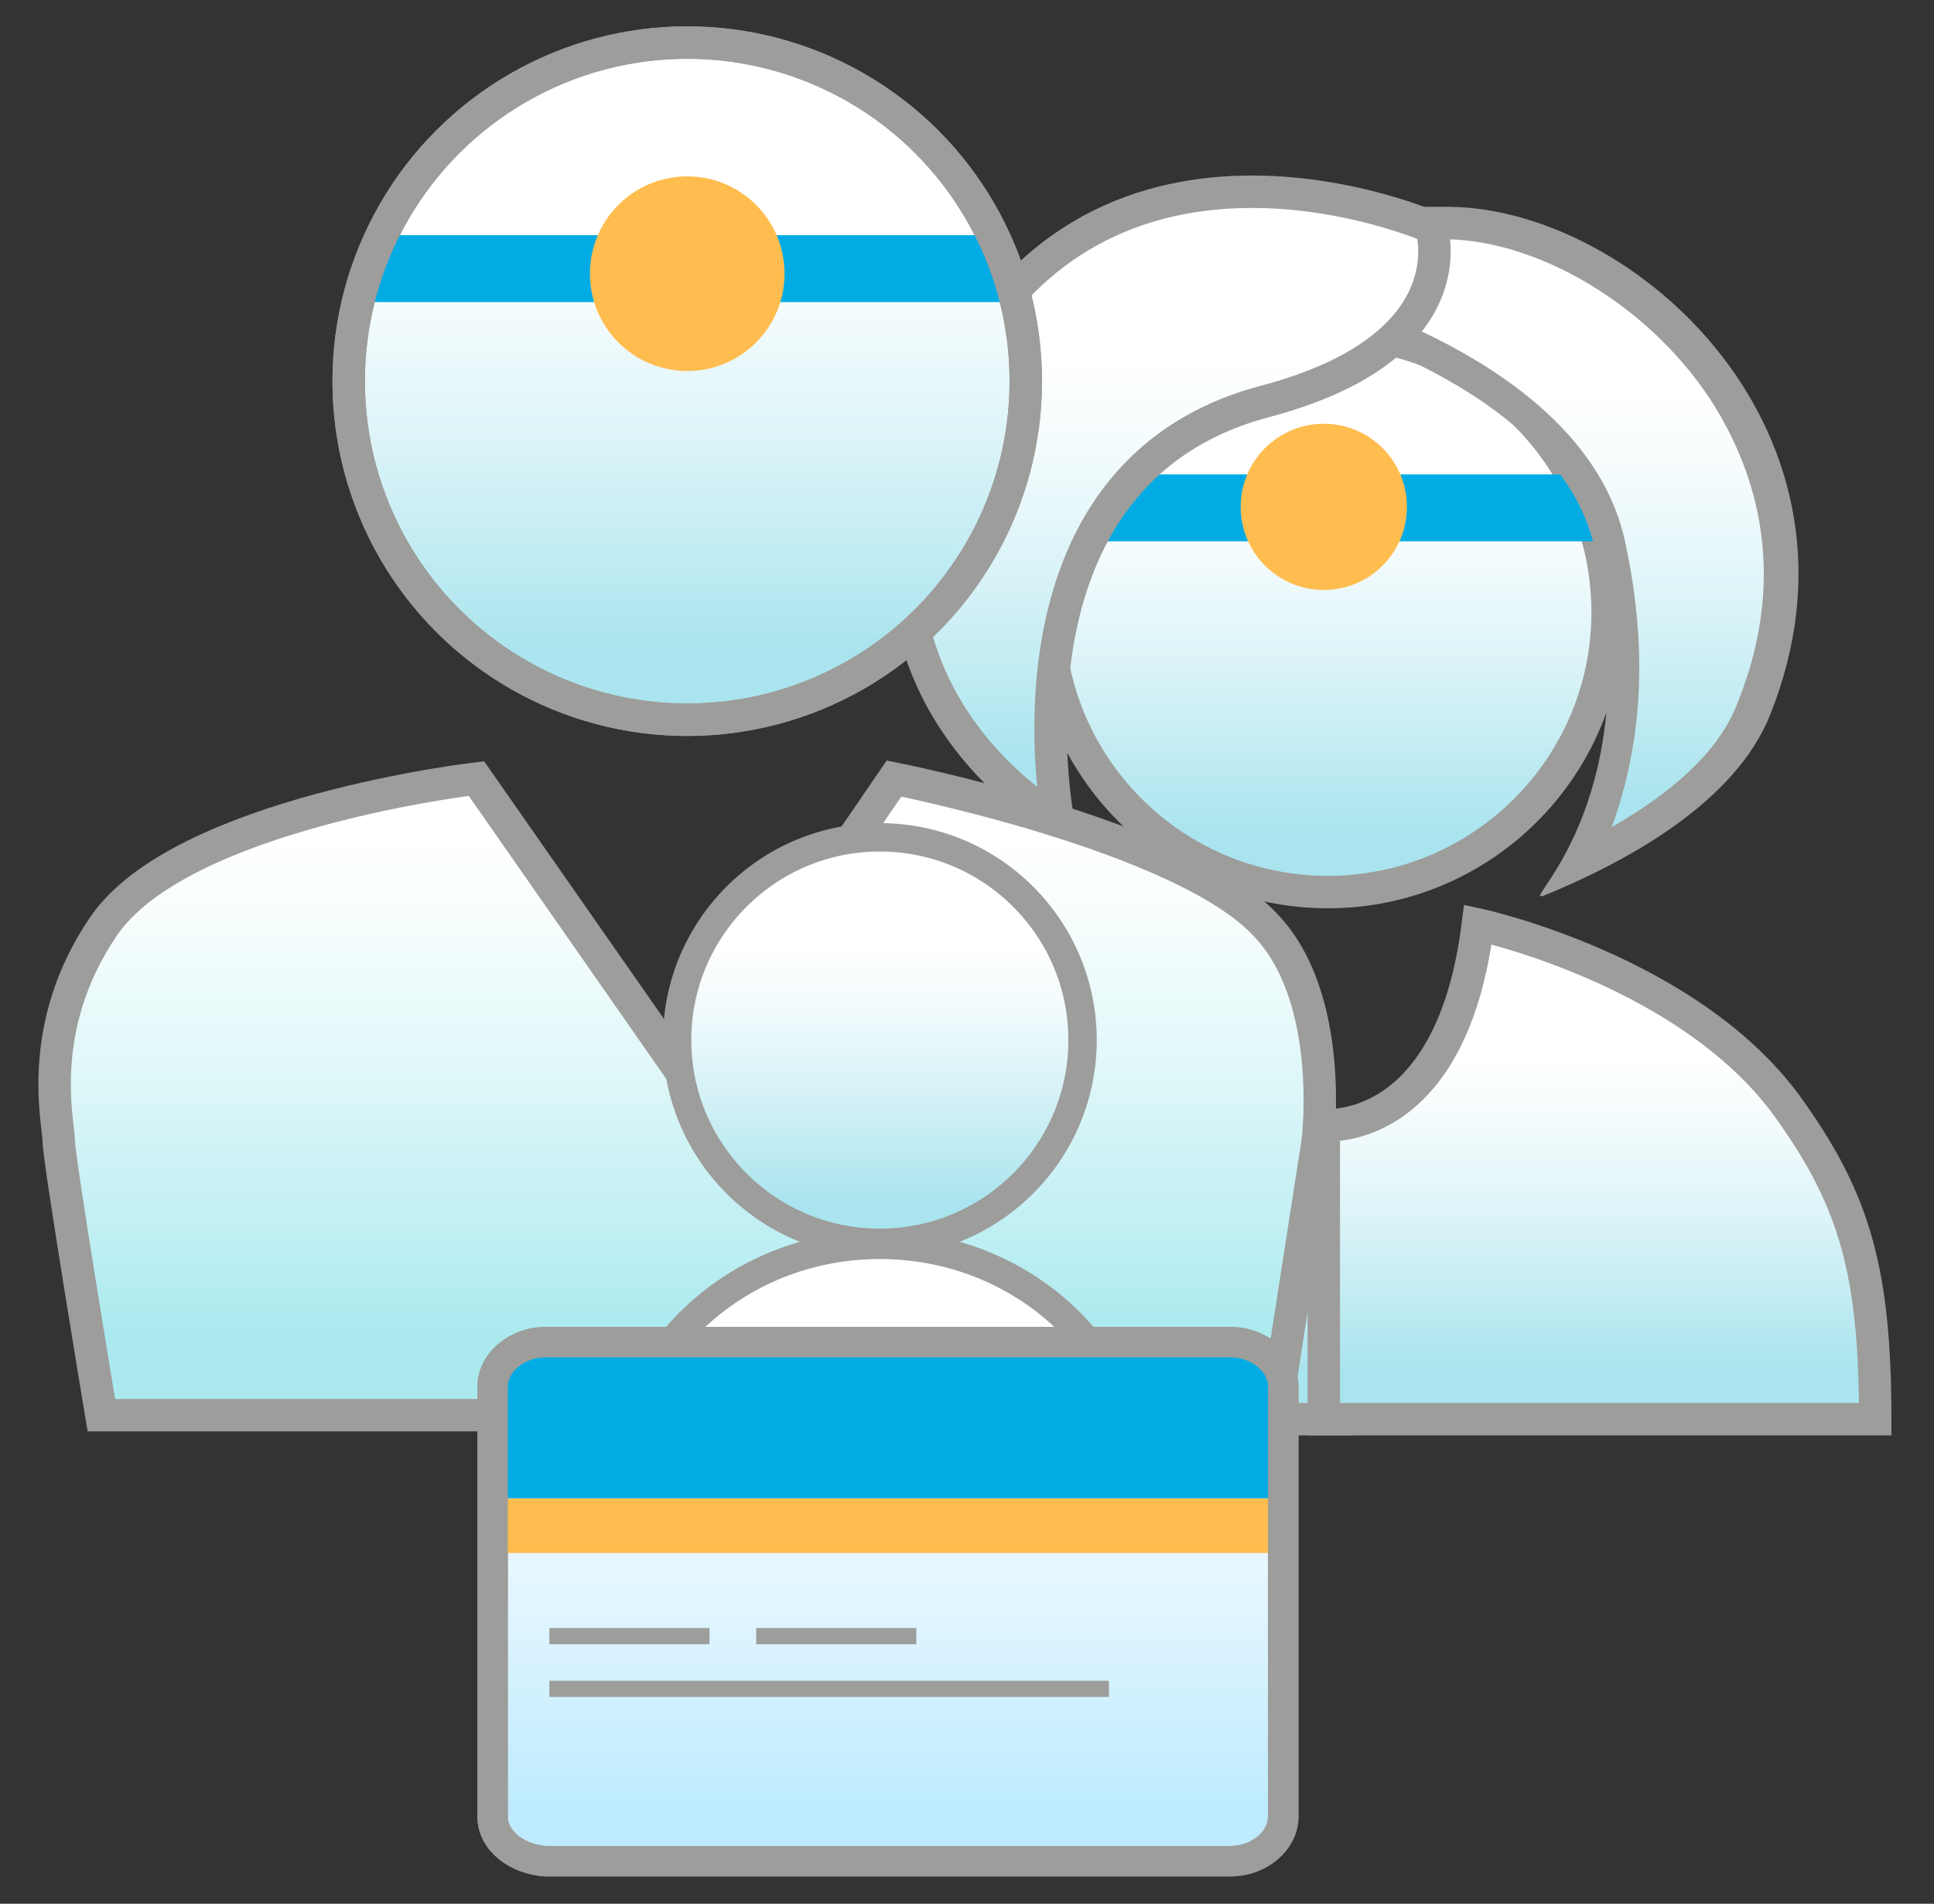
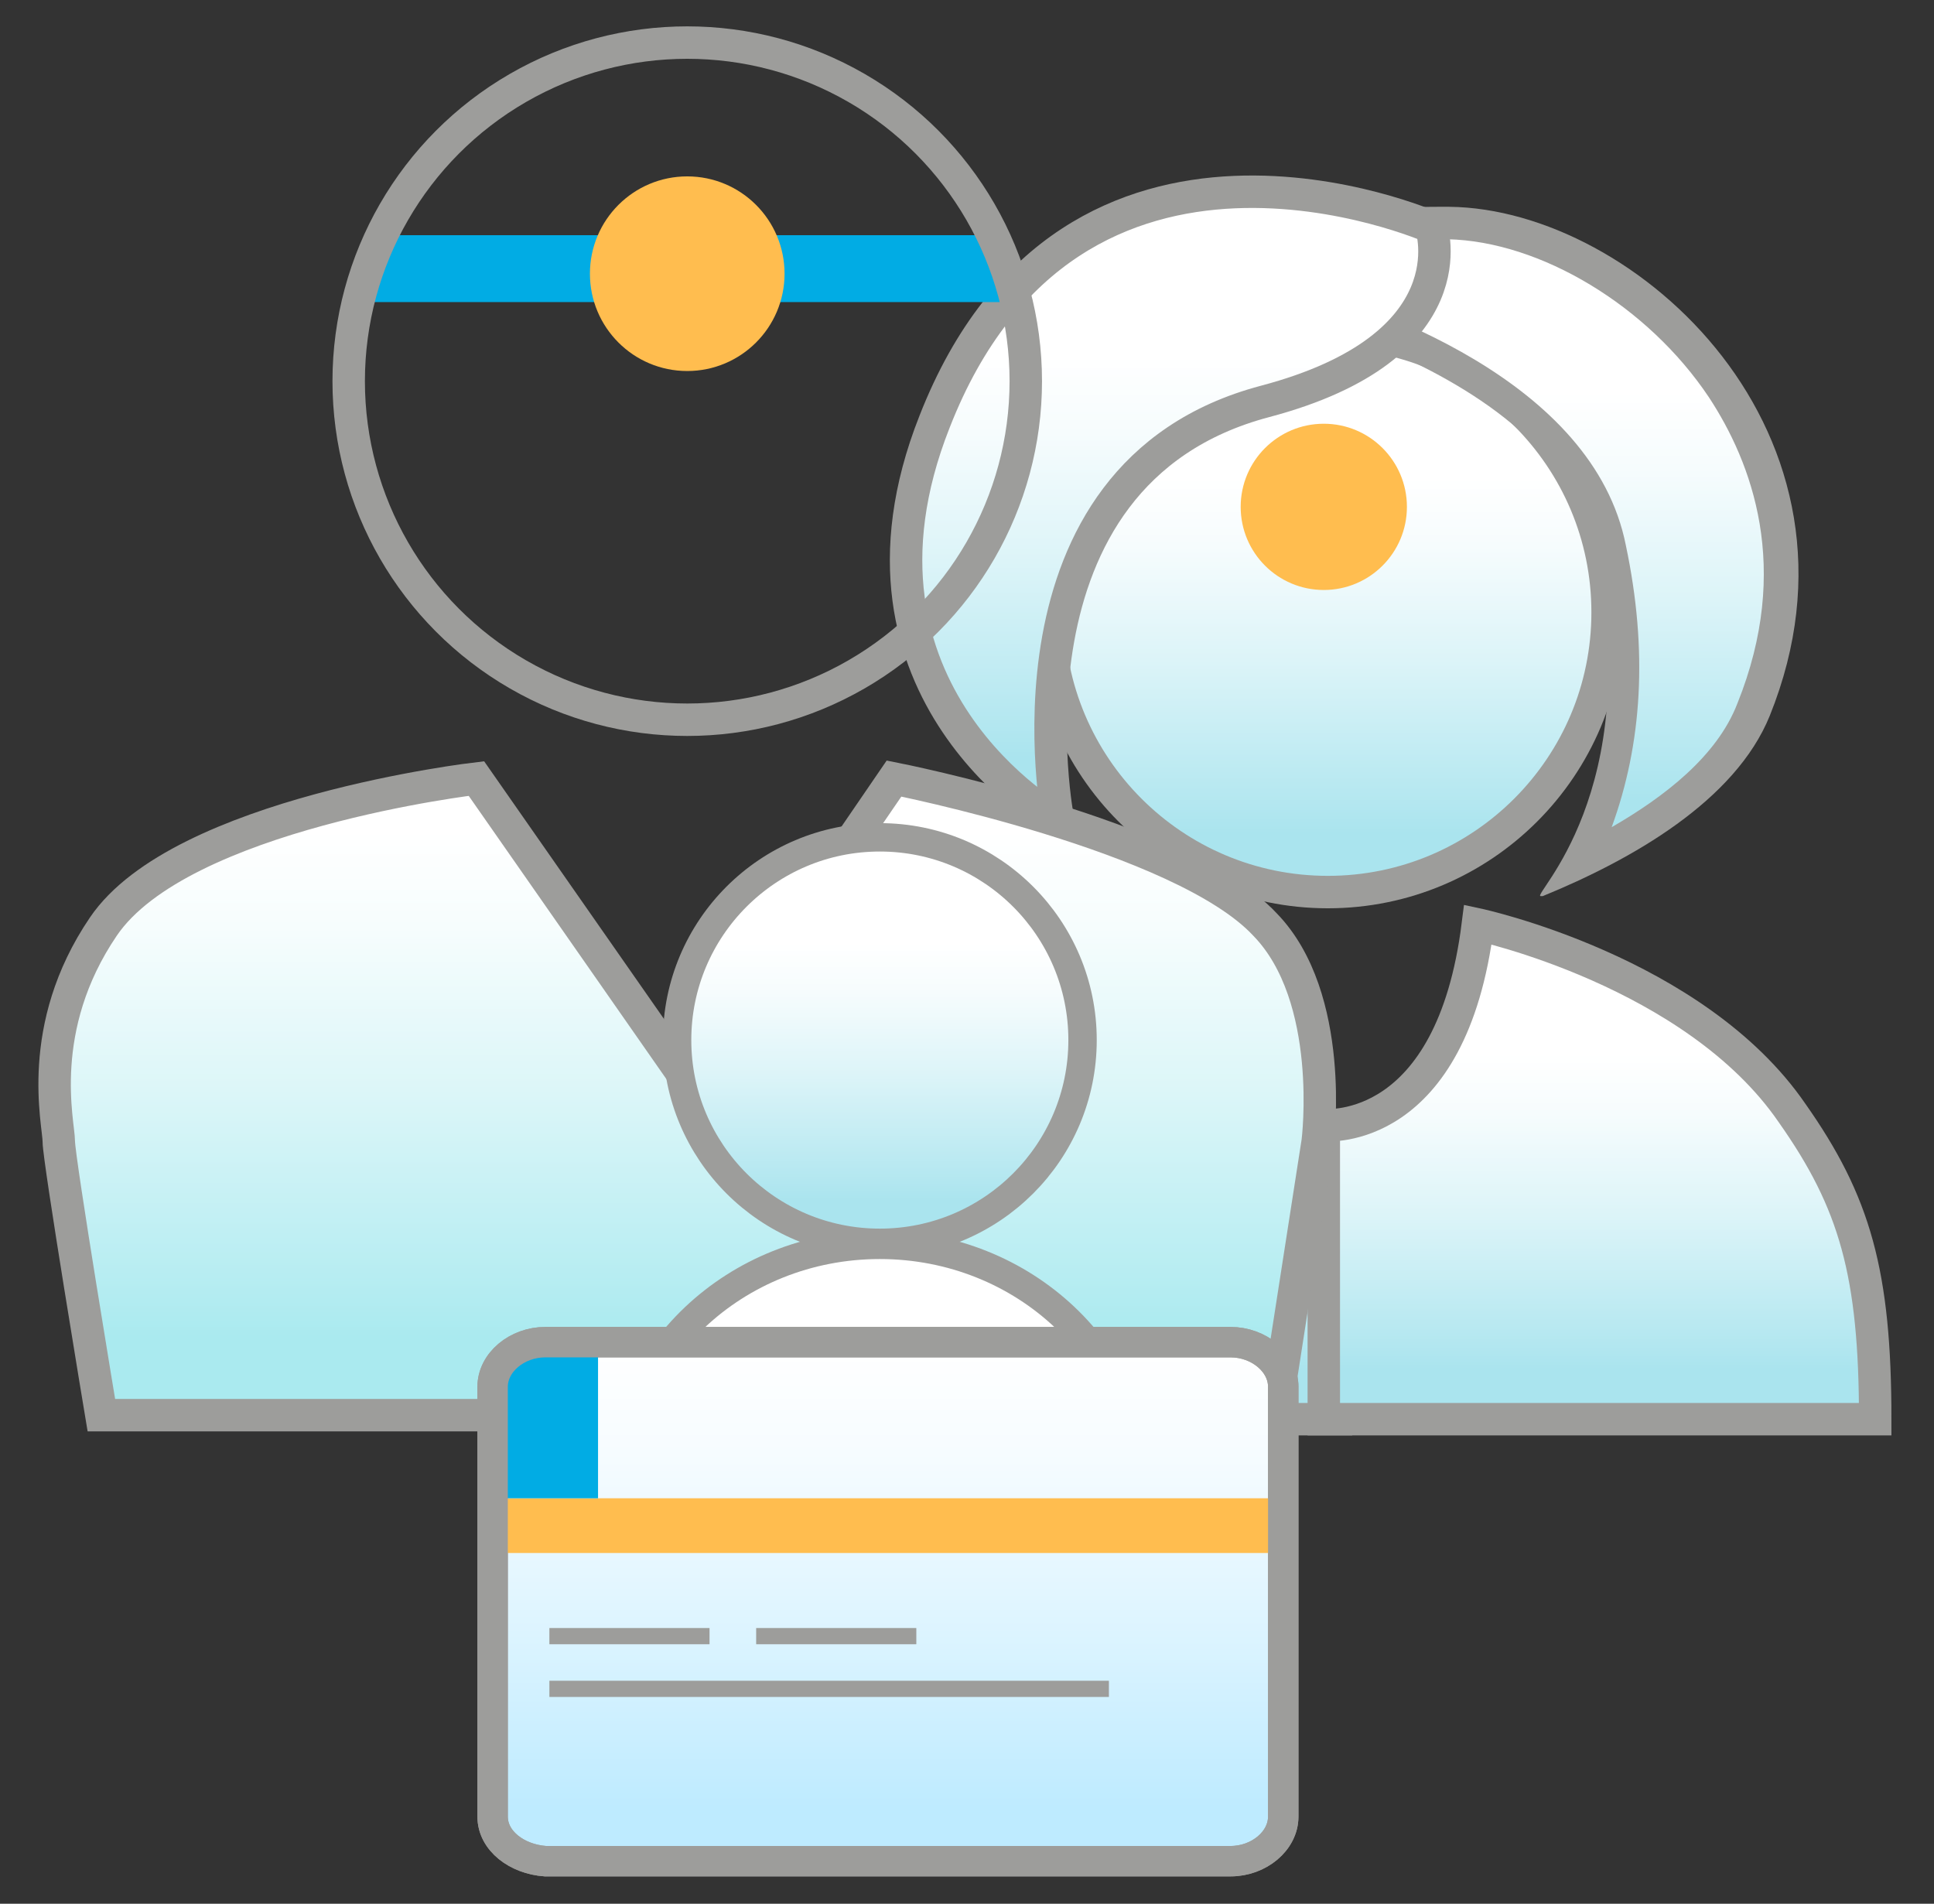
<svg xmlns="http://www.w3.org/2000/svg" version="1.1" id="Layer_18_copy" x="0px" y="0px" viewBox="0 0 95.4 93.9" enable-background="new 0 0 95.4 93.9" xml:space="preserve">
  <rect x="0" y="0" width="95.4" height="93.9" fill="#333333" stroke="none" />
  <linearGradient id="SVGID_1_" gradientUnits="userSpaceOnUse" x1="65.503" y1="16.403" x2="65.503" y2="43.905">
    <stop offset="0.26" style="stop-color:#FFFFFF" />
    <stop offset="0.383" style="stop-color:#F6FCFD" />
    <stop offset="0.588" style="stop-color:#DCF4F8" />
    <stop offset="0.848" style="stop-color:#B3E7F0" />
    <stop offset="0.899" style="stop-color:#AAE4EE" />
  </linearGradient>
  <circle fill="url(#SVGID_1_)" stroke="#9D9D9B" stroke-width="1.6" stroke-miterlimit="10" cx="65.5" cy="30.2" r="13.8" />
  <g>
    <linearGradient id="SVGID_2_" gradientUnits="userSpaceOnUse" x1="52.164" y1="45.574" x2="52.164" y2="69.993">
      <stop offset="0.26" style="stop-color:#FFFFFF" />
      <stop offset="0.383" style="stop-color:#F6FCFD" />
      <stop offset="0.588" style="stop-color:#DCF4F8" />
      <stop offset="0.848" style="stop-color:#B3E7F0" />
      <stop offset="0.899" style="stop-color:#AAE4EE" />
    </linearGradient>
    <path fill="url(#SVGID_2_)" stroke="#9D9D9B" stroke-width="1.6" stroke-miterlimit="10" d="M58.3,45.6c0,0-10.7,2.3-15.5,9.3   c-3.1,4.4-4.1,7.9-4.1,15.1l27.2,0V55.5C65.7,55.5,59.6,56,58.3,45.6z" />
    <linearGradient id="SVGID_3_" gradientUnits="userSpaceOnUse" x1="79.043" y1="45.574" x2="79.043" y2="69.993">
      <stop offset="0.26" style="stop-color:#FFFFFF" />
      <stop offset="0.383" style="stop-color:#F6FCFD" />
      <stop offset="0.588" style="stop-color:#DCF4F8" />
      <stop offset="0.848" style="stop-color:#B3E7F0" />
      <stop offset="0.899" style="stop-color:#AAE4EE" />
    </linearGradient>
    <path fill="url(#SVGID_3_)" stroke="#9D9D9B" stroke-width="1.6" stroke-miterlimit="10" d="M72.9,45.6c0,0,10.7,2.3,15.5,9.3   c3.1,4.4,4.1,7.9,4.1,15.1l-27.2,0V55.5C65.5,55.5,71.6,56,72.9,45.6z" />
  </g>
-   <polygon fill-rule="evenodd" clip-rule="evenodd" fill="#01ACE4" points="81.2,26.7 49.8,26.7 50.8,23.4 80.2,23.4 " />
  <circle fill-rule="evenodd" clip-rule="evenodd" fill="#FFBD4F" cx="65.3" cy="25" r="4.1" />
  <g>
    <linearGradient id="SVGID_4_" gradientUnits="userSpaceOnUse" x1="74.456" y1="11.023" x2="74.456" y2="42.592">
      <stop offset="0.26" style="stop-color:#FFFFFF" />
      <stop offset="0.383" style="stop-color:#F6FCFD" />
      <stop offset="0.588" style="stop-color:#DCF4F8" />
      <stop offset="0.848" style="stop-color:#B3E7F0" />
      <stop offset="0.899" style="stop-color:#AAE4EE" />
    </linearGradient>
    <path fill="url(#SVGID_4_)" d="M77.9,42.6c2.3-4.4,2.8-9.6,1.6-15.5C77.7,18.5,65,15,61.1,14.1c1-1.1,3.5-3.1,9.8-3.1l0.5,0   c4.9,0.1,10.4,3.4,13.6,8.2c3.2,4.7,3.7,10.4,1.5,15.8C85.1,38.5,81.1,41.1,77.9,42.6z" />
    <path fill="#9D9D9B" d="M70.9,11.8c0.2,0,0.3,0,0.5,0c4.6,0.1,9.9,3.3,12.9,7.8c2.1,3.2,4.1,8.4,1.4,15.1c-1,2.6-3.6,4.6-6.2,6.1   c1.5-4.1,1.8-8.7,0.7-13.9C78.6,18.8,67.8,15,62.7,13.7C64.1,12.8,66.5,11.8,70.9,11.8 M70.9,10.2c-9.7,0-11.1,4.4-11.1,4.4   s16.9,3,18.9,12.6c2.5,11.9-3.2,17-2.7,17c0,0,0,0,0.1,0c4.4-1.8,9.5-4.7,11.2-8.9c5.6-13.9-6.6-25-15.8-25.1   C71.2,10.2,71.1,10.2,70.9,10.2L70.9,10.2z" />
  </g>
  <linearGradient id="SVGID_5_" gradientUnits="userSpaceOnUse" x1="57.688" y1="9.462" x2="57.688" y2="40.506">
    <stop offset="0.26" style="stop-color:#FFFFFF" />
    <stop offset="0.383" style="stop-color:#F6FCFD" />
    <stop offset="0.588" style="stop-color:#DCF4F8" />
    <stop offset="0.848" style="stop-color:#B3E7F0" />
    <stop offset="0.899" style="stop-color:#AAE4EE" />
  </linearGradient>
  <path fill="url(#SVGID_5_)" stroke="#9D9D9B" stroke-width="1.6" stroke-linejoin="round" stroke-miterlimit="10" d="M52.2,40.5  c0,0-3.4-17.1,10.2-20.7c10.2-2.7,8.2-8.6,8.2-8.6s-17.7-7.8-24.5,9.6C40.8,34.2,52.2,40.5,52.2,40.5z" />
  <linearGradient id="SVGID_6_" gradientUnits="userSpaceOnUse" x1="33.89" y1="38.404" x2="33.89" y2="69.791">
    <stop offset="8.000000e-02" style="stop-color:#FFFFFF" />
    <stop offset="0.234" style="stop-color:#F6FDFD" />
    <stop offset="0.489" style="stop-color:#DCF6F8" />
    <stop offset="0.813" style="stop-color:#B3ECF1" />
    <stop offset="0.877" style="stop-color:#AAEAEF" />
  </linearGradient>
  <path fill-rule="evenodd" clip-rule="evenodd" fill="url(#SVGID_6_)" stroke="#9D9D9B" stroke-width="1.6" stroke-miterlimit="10" d="  M62.9,69.8L65,56.3c0,0,0.9-7.1-2.6-10.7c-4.1-4.4-18.3-7.2-18.3-7.2L33.9,53.3L23.5,38.4c0,0-14.6,1.7-18.4,7.3  c-3.4,5-2.2,9.7-2.2,10.6C2.9,57.2,5,69.8,5,69.8H62.9z" />
  <linearGradient id="SVGID_7_" gradientUnits="userSpaceOnUse" x1="33.863" y1="2.094" x2="33.863" y2="35.416">
    <stop offset="0.26" style="stop-color:#FFFFFF" />
    <stop offset="0.383" style="stop-color:#F6FCFD" />
    <stop offset="0.588" style="stop-color:#DCF4F8" />
    <stop offset="0.848" style="stop-color:#B3E7F0" />
    <stop offset="0.899" style="stop-color:#AAE4EE" />
  </linearGradient>
-   <circle fill-rule="evenodd" clip-rule="evenodd" fill="url(#SVGID_7_)" stroke="#9D9D9B" stroke-width="1.6" stroke-miterlimit="10" cx="33.9" cy="18.8" r="16.7" />
  <polygon fill-rule="evenodd" clip-rule="evenodd" fill="#01ACE4" points="49.5,14.9 18.2,14.9 19.1,11.6 48.6,11.6 " />
  <circle fill-rule="evenodd" clip-rule="evenodd" fill="#FFBD4F" cx="33.9" cy="13.5" r="4.8" />
  <circle fill-rule="evenodd" clip-rule="evenodd" fill="none" stroke="#9D9D9B" stroke-width="1.6" stroke-miterlimit="10" cx="33.9" cy="18.8" r="16.7" />
  <linearGradient id="SVGID_8_" gradientUnits="userSpaceOnUse" x1="43.43" y1="41.297" x2="43.43" y2="61.261">
    <stop offset="0.26" style="stop-color:#FFFFFF" />
    <stop offset="0.383" style="stop-color:#F6FCFD" />
    <stop offset="0.588" style="stop-color:#DCF4F8" />
    <stop offset="0.848" style="stop-color:#B3E7F0" />
    <stop offset="0.899" style="stop-color:#AAE4EE" />
  </linearGradient>
  <circle fill-rule="evenodd" clip-rule="evenodd" fill="url(#SVGID_8_)" stroke="#9D9D9B" stroke-width="1.4" stroke-miterlimit="10" cx="43.4" cy="51.3" r="10" />
  <linearGradient id="SVGID_9_" gradientUnits="userSpaceOnUse" x1="43.43" y1="61.389" x2="43.43" y2="85.819">
    <stop offset="0.26" style="stop-color:#FFFFFF" />
    <stop offset="0.383" style="stop-color:#F6FCFD" />
    <stop offset="0.588" style="stop-color:#DCF4F8" />
    <stop offset="0.848" style="stop-color:#B3E7F0" />
    <stop offset="0.899" style="stop-color:#AAE4EE" />
  </linearGradient>
  <ellipse fill-rule="evenodd" clip-rule="evenodd" fill="url(#SVGID_9_)" stroke="#9D9D9B" stroke-width="1.4" stroke-miterlimit="10" cx="43.4" cy="73.6" rx="12.9" ry="12.2" />
  <g>
    <g>
      <linearGradient id="SVGID_10_" gradientUnits="userSpaceOnUse" x1="14.164" y1="-101.564" x2="-11.29" y2="-101.564" gradientTransform="matrix(0 -1 1 0 145.392 80.441)">
        <stop offset="0" style="stop-color:#FFFFFF" />
        <stop offset="0.212" style="stop-color:#F6FCFF" />
        <stop offset="0.563" style="stop-color:#DCF4FF" />
        <stop offset="0.899" style="stop-color:#BEEBFF" />
      </linearGradient>
      <path fill-rule="evenodd" clip-rule="evenodd" fill="url(#SVGID_10_)" stroke="#9D9D9B" stroke-width="1.5" stroke-miterlimit="10" d="    M24.3,89.6V68.4c0-1.2,1.2-2.2,2.6-2.2h33.8c1.4,0,2.6,1,2.6,2.2v21.2c0,1.2-1.2,2.2-2.6,2.2H26.9C25.5,91.7,24.3,90.8,24.3,89.6z    " />
    </g>
    <rect x="24.7" y="73.9" fill="#FFBD4F" width="38.8" height="2.7" />
    <g>
-       <path fill-rule="evenodd" clip-rule="evenodd" fill="#01ACE4" d="M24.3,73.9v-7c0-0.4,1.2-0.7,2.6-0.7h33.8c1.4,0,2.6,0.3,2.6,0.7    v7H24.3z" />
+       <path fill-rule="evenodd" clip-rule="evenodd" fill="#01ACE4" d="M24.3,73.9v-7c0-0.4,1.2-0.7,2.6-0.7c1.4,0,2.6,0.3,2.6,0.7    v7H24.3z" />
    </g>
    <rect x="27.1" y="80.3" fill="#9D9D9B" width="7.9" height="0.8" />
    <rect x="37.3" y="80.3" fill="#9D9D9B" width="7.9" height="0.8" />
    <rect x="27.1" y="82.9" fill="#9D9D9B" width="27.6" height="0.8" />
    <g>
      <path fill-rule="evenodd" clip-rule="evenodd" fill="none" stroke="#9D9D9B" stroke-width="1.5" stroke-miterlimit="10" d="    M24.3,89.6V68.4c0-1.2,1.2-2.2,2.6-2.2h33.8c1.4,0,2.6,1,2.6,2.2v21.2c0,1.2-1.2,2.2-2.6,2.2H26.9C25.5,91.7,24.3,90.8,24.3,89.6z    " />
    </g>
  </g>
</svg>